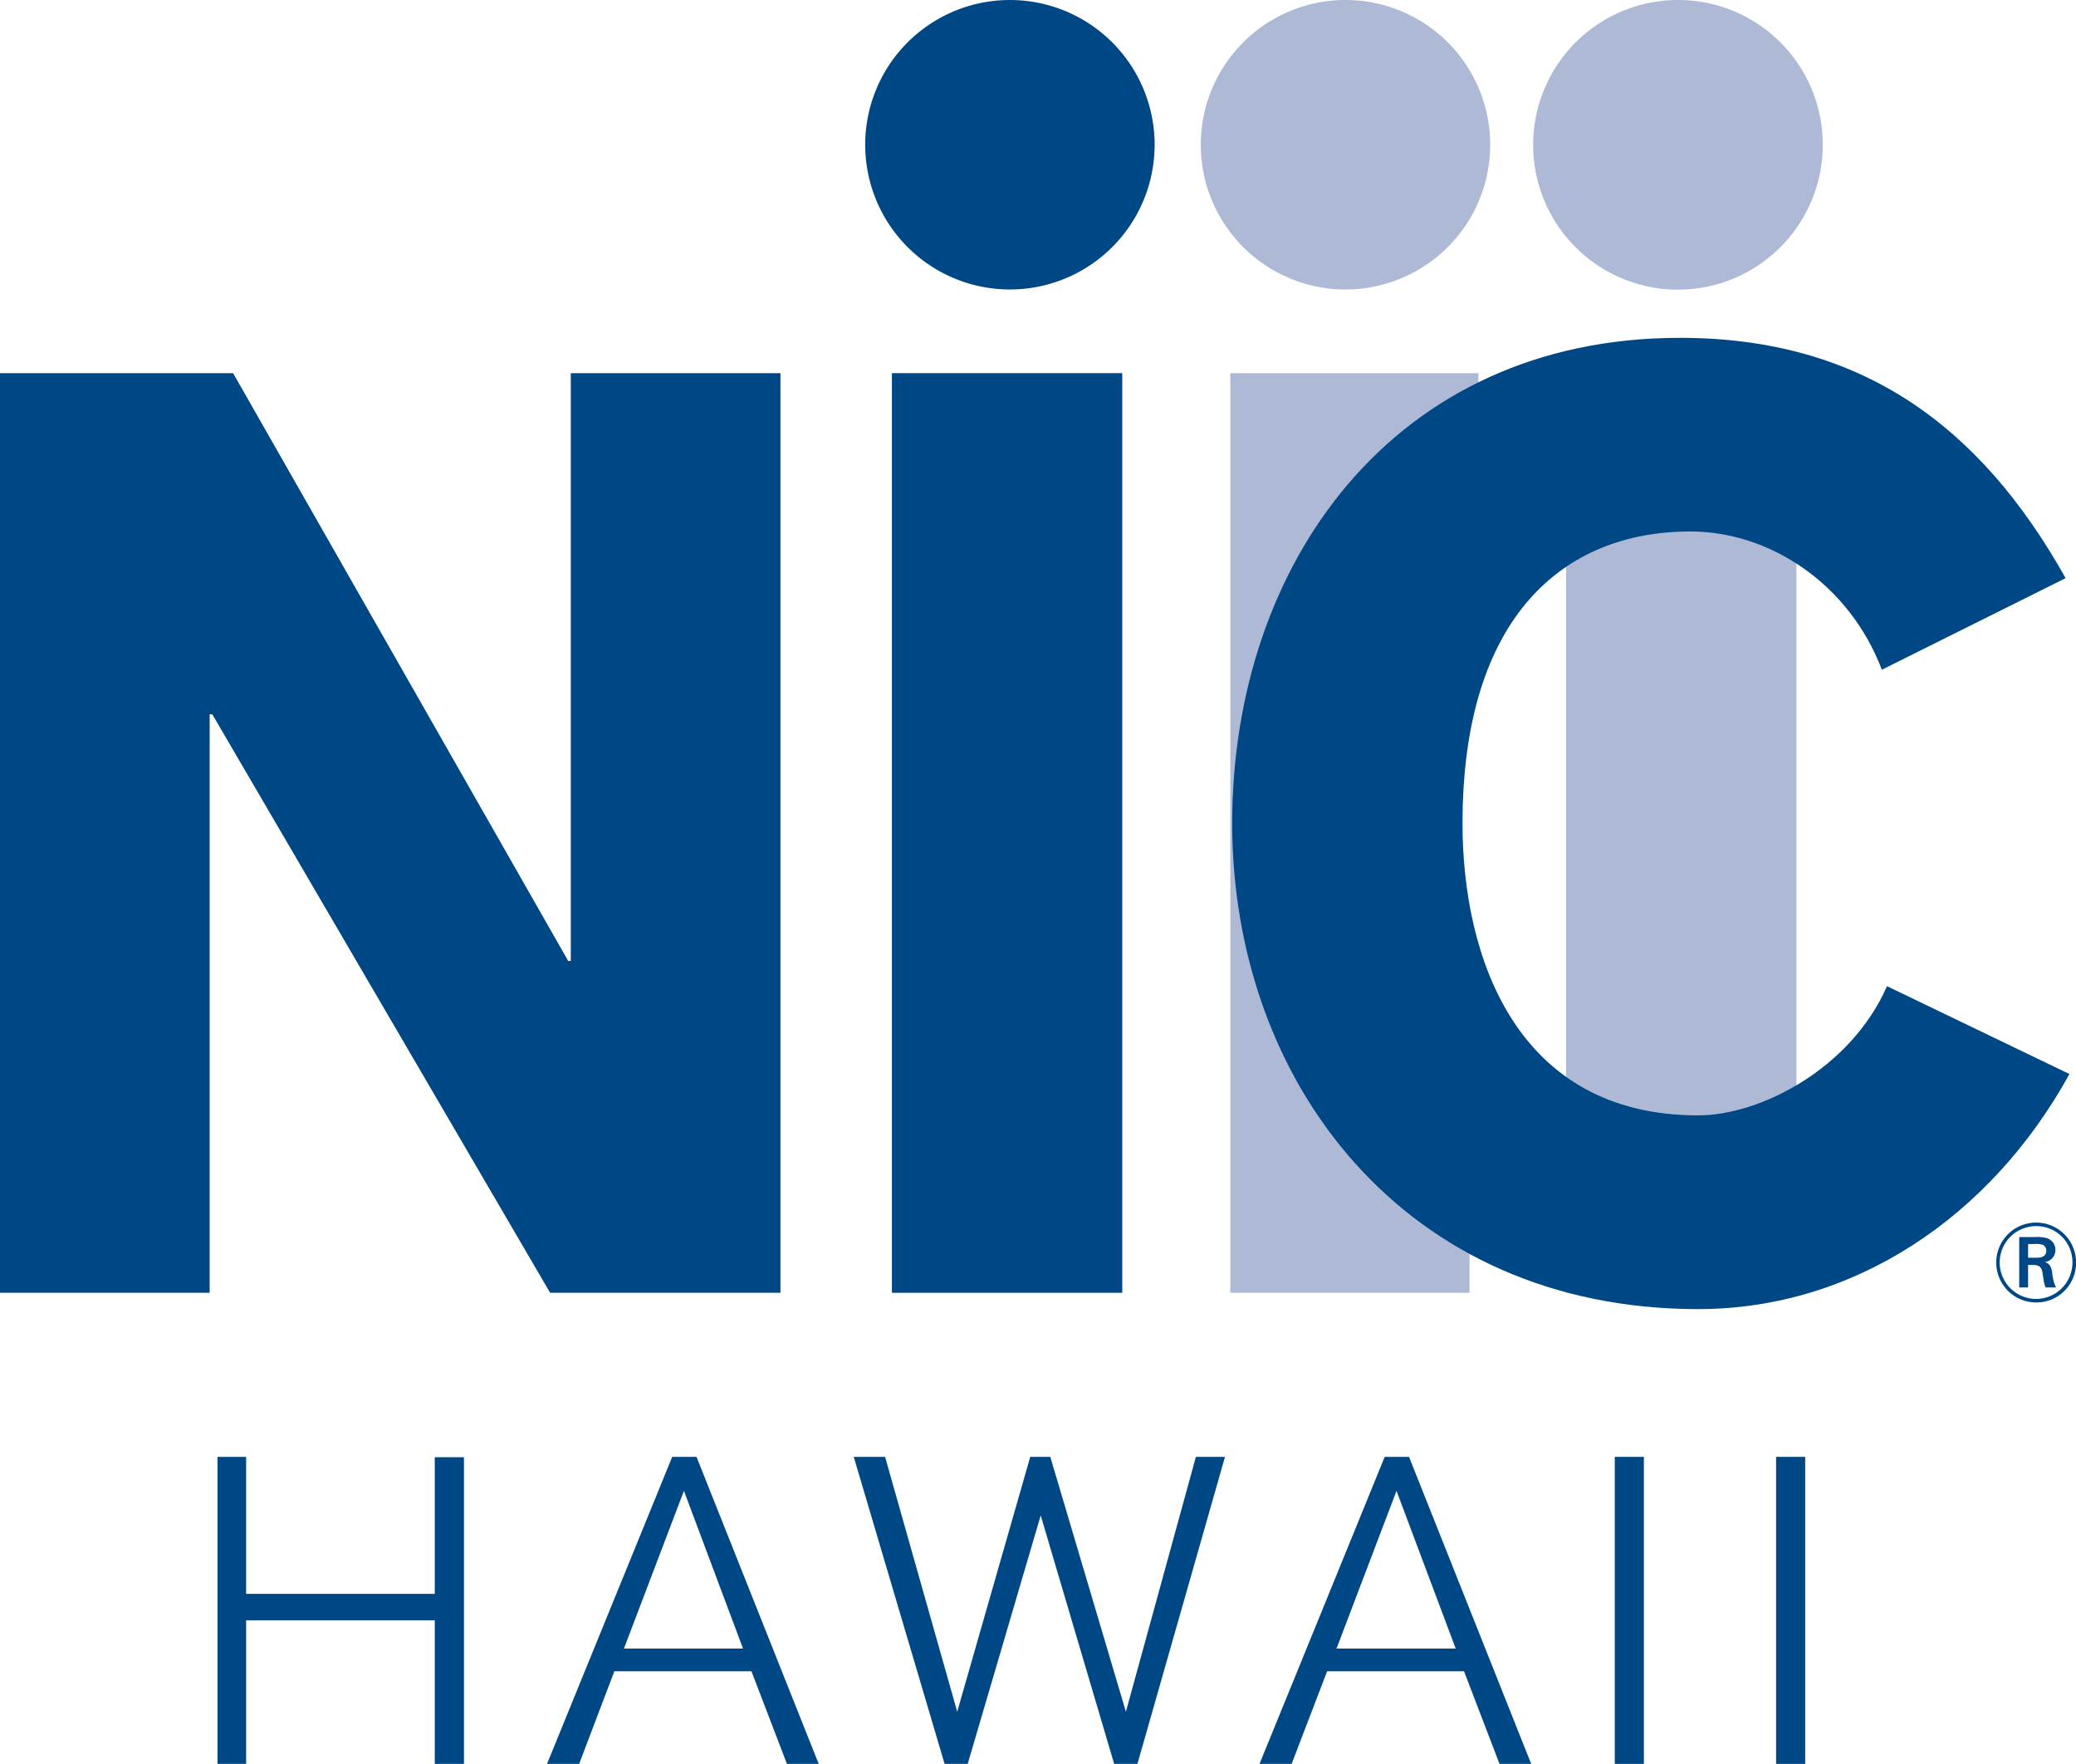
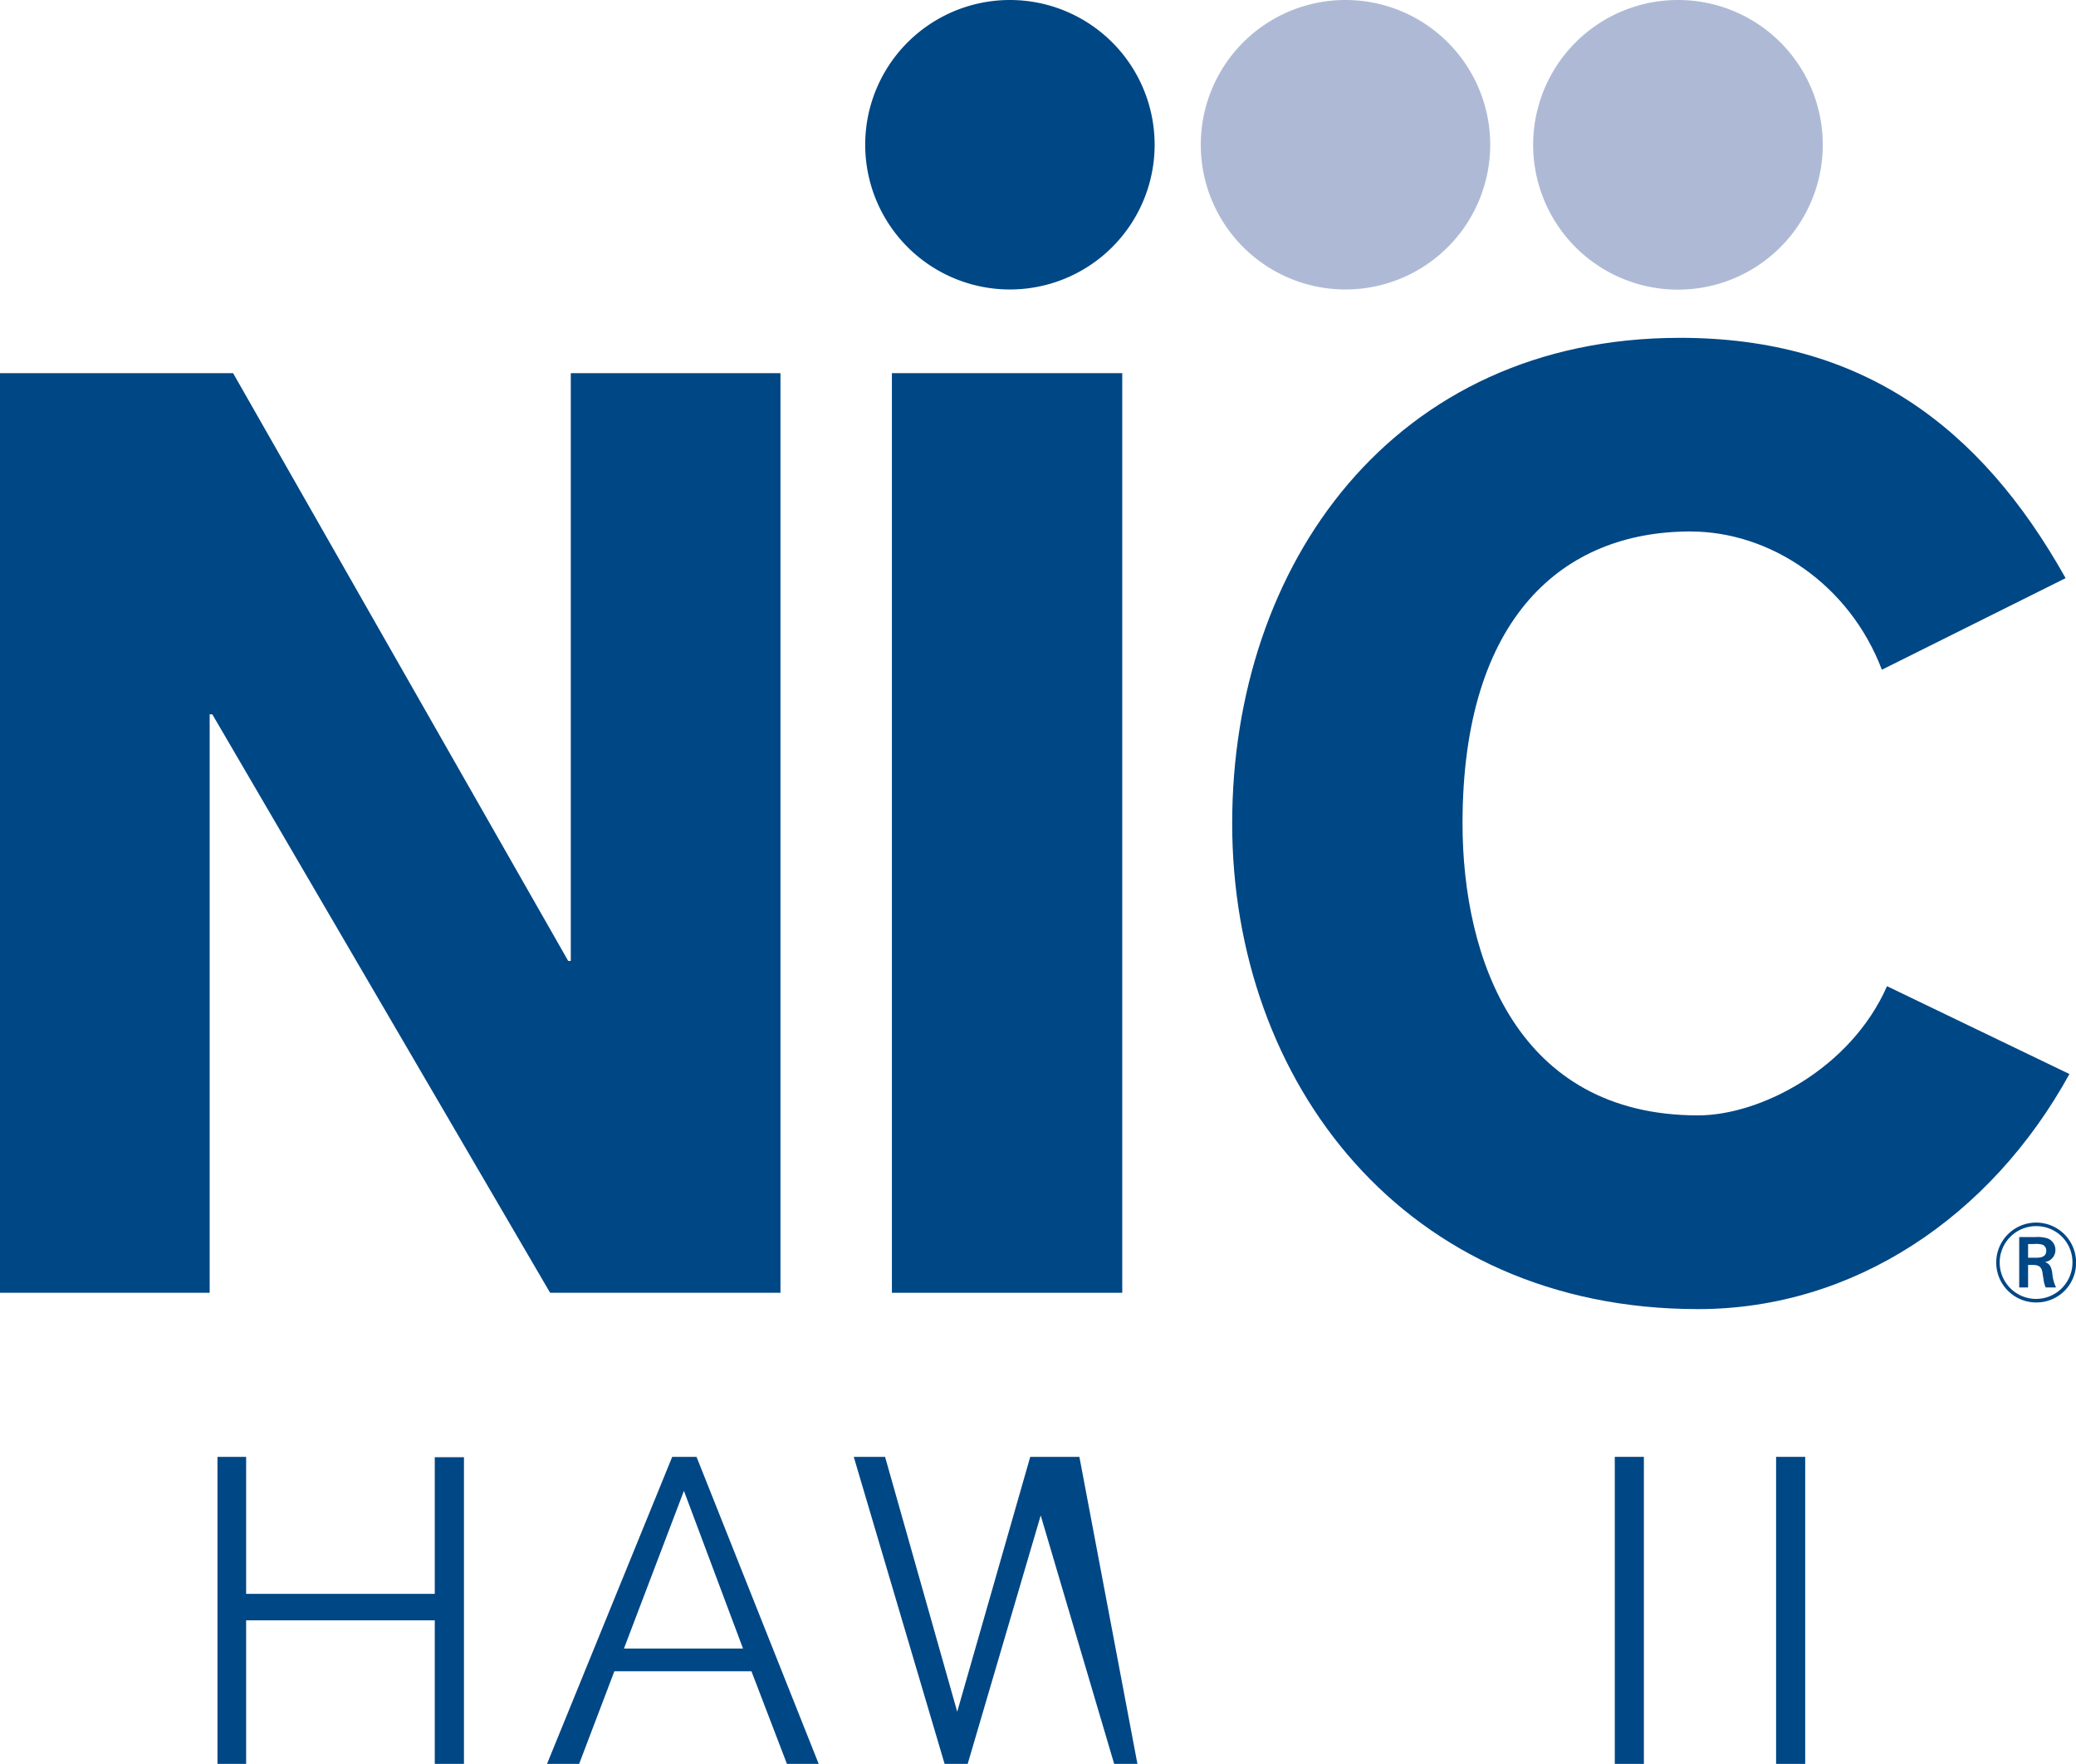
<svg xmlns="http://www.w3.org/2000/svg" id="Layer_1" data-name="Layer 1" viewBox="0 0 233.97 198.81">
  <defs>
    <style>.cls-1{fill:#aebad5;}.cls-2{fill:#004785;}</style>
  </defs>
  <path class="cls-1" d="M197.38,58.5a16.31,16.31,0,1,1-16.31-16.27A16.31,16.31,0,0,1,197.38,58.5Z" transform="translate(-29.43 -42.23)" />
-   <polygon class="cls-1" points="138.66 42.05 166.62 42.05 166.62 68.06 159.71 91.3 165.62 123.26 165.62 145.68 138.66 145.68 138.66 42.05" />
  <path class="cls-1" d="M234.86,58.5a16.32,16.32,0,1,1-16.32-16.27A16.3,16.3,0,0,1,234.86,58.5Z" transform="translate(-29.43 -42.23)" />
-   <rect class="cls-1" x="176.5" y="42.05" width="25.96" height="103.63" />
  <path class="cls-2" d="M159.56,58.5a16.31,16.31,0,1,1-16.31-16.27A16.31,16.31,0,0,1,159.56,58.5Z" transform="translate(-29.43 -42.23)" />
  <rect class="cls-2" x="100.52" y="42.05" width="25.96" height="103.63" />
  <polygon class="cls-2" points="0 42.05 26.27 42.05 64.04 108.29 64.33 108.29 64.33 42.05 87.96 42.05 87.96 145.68 62 145.68 23.93 80.5 23.63 80.5 23.63 145.68 0 145.68 0 42.05" />
  <path class="cls-2" d="M241.52,117.7c-3.65-9.6-12.55-15.58-21.59-15.58-14.3,0-25.67,9.62-25.67,32.9,0,15.14,6.12,32.9,26.55,32.9,7,0,17.2-5.25,21.29-14.56l20.56,9.9c-8.89,16.15-24.35,26.49-41.85,26.49-33.12,0-52.51-25.62-52.51-54.73S186.38,80.3,218.77,80.3c20.4,0,33.83,9.89,43.46,27.08Z" transform="translate(-29.43 -42.23)" />
  <path class="cls-2" d="M258,182.42h.65a2.58,2.58,0,0,1,1,.08.72.72,0,0,1,.4.67c0,.8-.81.79-1.21.79H258Zm-1-.79v5.68h1v-2.54h.36c.73,0,1.12.07,1.27.88,0,.14.12.75.13.87a2.69,2.69,0,0,0,.23.79h1.16a4.67,4.67,0,0,1-.43-1.68c-.13-.77-.35-1-.82-1.19a1.36,1.36,0,0,0,1.18-1.35,1.38,1.38,0,0,0-.92-1.32,3.86,3.86,0,0,0-1.33-.14Zm6.41,2.9a4.5,4.5,0,1,0-4.52,4.47A4.46,4.46,0,0,0,263.41,184.53Zm-.41,0a4.1,4.1,0,1,1-4.08-4.13A4.06,4.06,0,0,1,263,184.53Z" transform="translate(-29.43 -42.23)" />
  <path class="cls-2" d="M78.43,241V224.82H57.17V241H53.94v-34.6h3.23v15.44H78.43V206.44h3.29V241Z" transform="translate(-29.43 -42.23)" />
  <path class="cls-2" d="M118.12,241l-4-10.44H98.67L94.7,241H91.08l14.11-34.6h2.74L121.7,241Zm-11.61-30.77L99.75,228h13.42Z" transform="translate(-29.43 -42.23)" />
-   <path class="cls-2" d="M157.62,241H155l-8.28-28-8.23,28h-2.6l-10.24-34.6h3.53l8.13,28.72,8.23-28.72h2.26l8.52,28.72,7.89-28.72h3.28Z" transform="translate(-29.43 -42.23)" />
-   <path class="cls-2" d="M198.43,241l-4-10.44H179L175,241h-3.62l14.11-34.6h2.74L202,241Zm-11.61-30.77L180.06,228h13.43Z" transform="translate(-29.43 -42.23)" />
+   <path class="cls-2" d="M157.62,241H155l-8.28-28-8.23,28h-2.6l-10.24-34.6h3.53l8.13,28.72,8.23-28.72h2.26h3.28Z" transform="translate(-29.43 -42.23)" />
  <path class="cls-2" d="M211.42,241v-34.6h3.28V241Z" transform="translate(-29.43 -42.23)" />
  <path class="cls-2" d="M229.6,241v-34.6h3.28V241Z" transform="translate(-29.43 -42.23)" />
</svg>